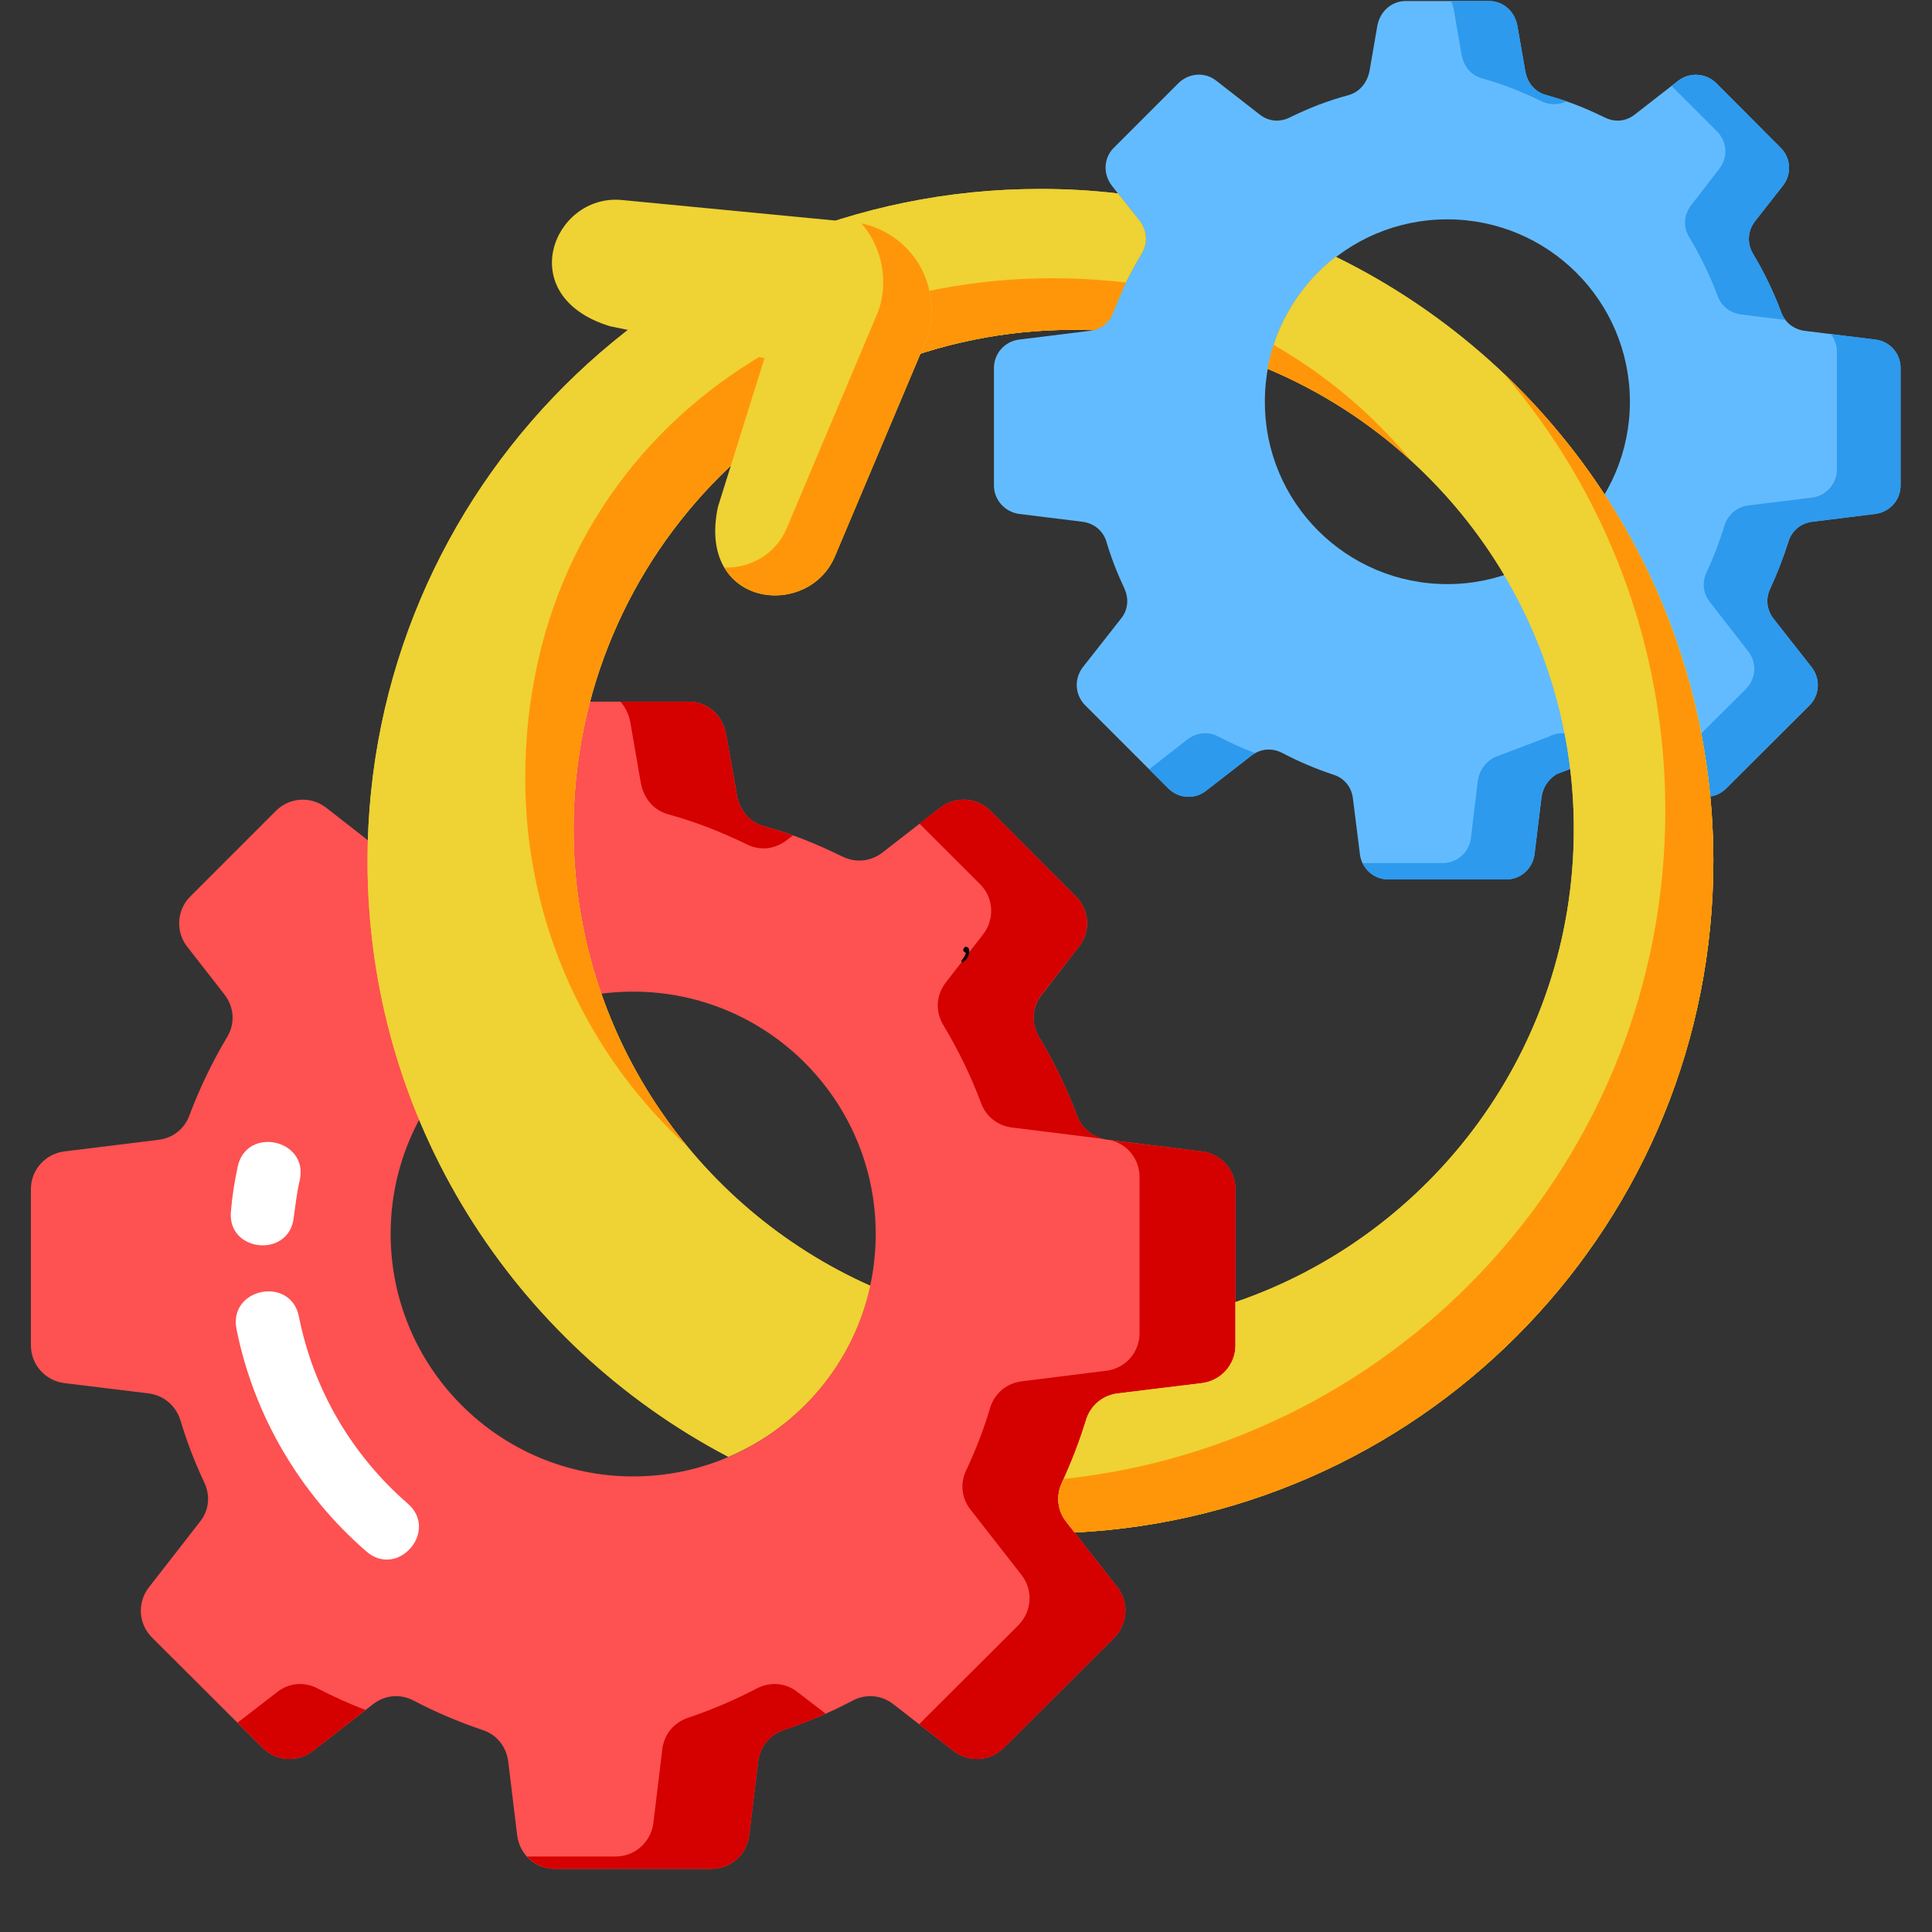
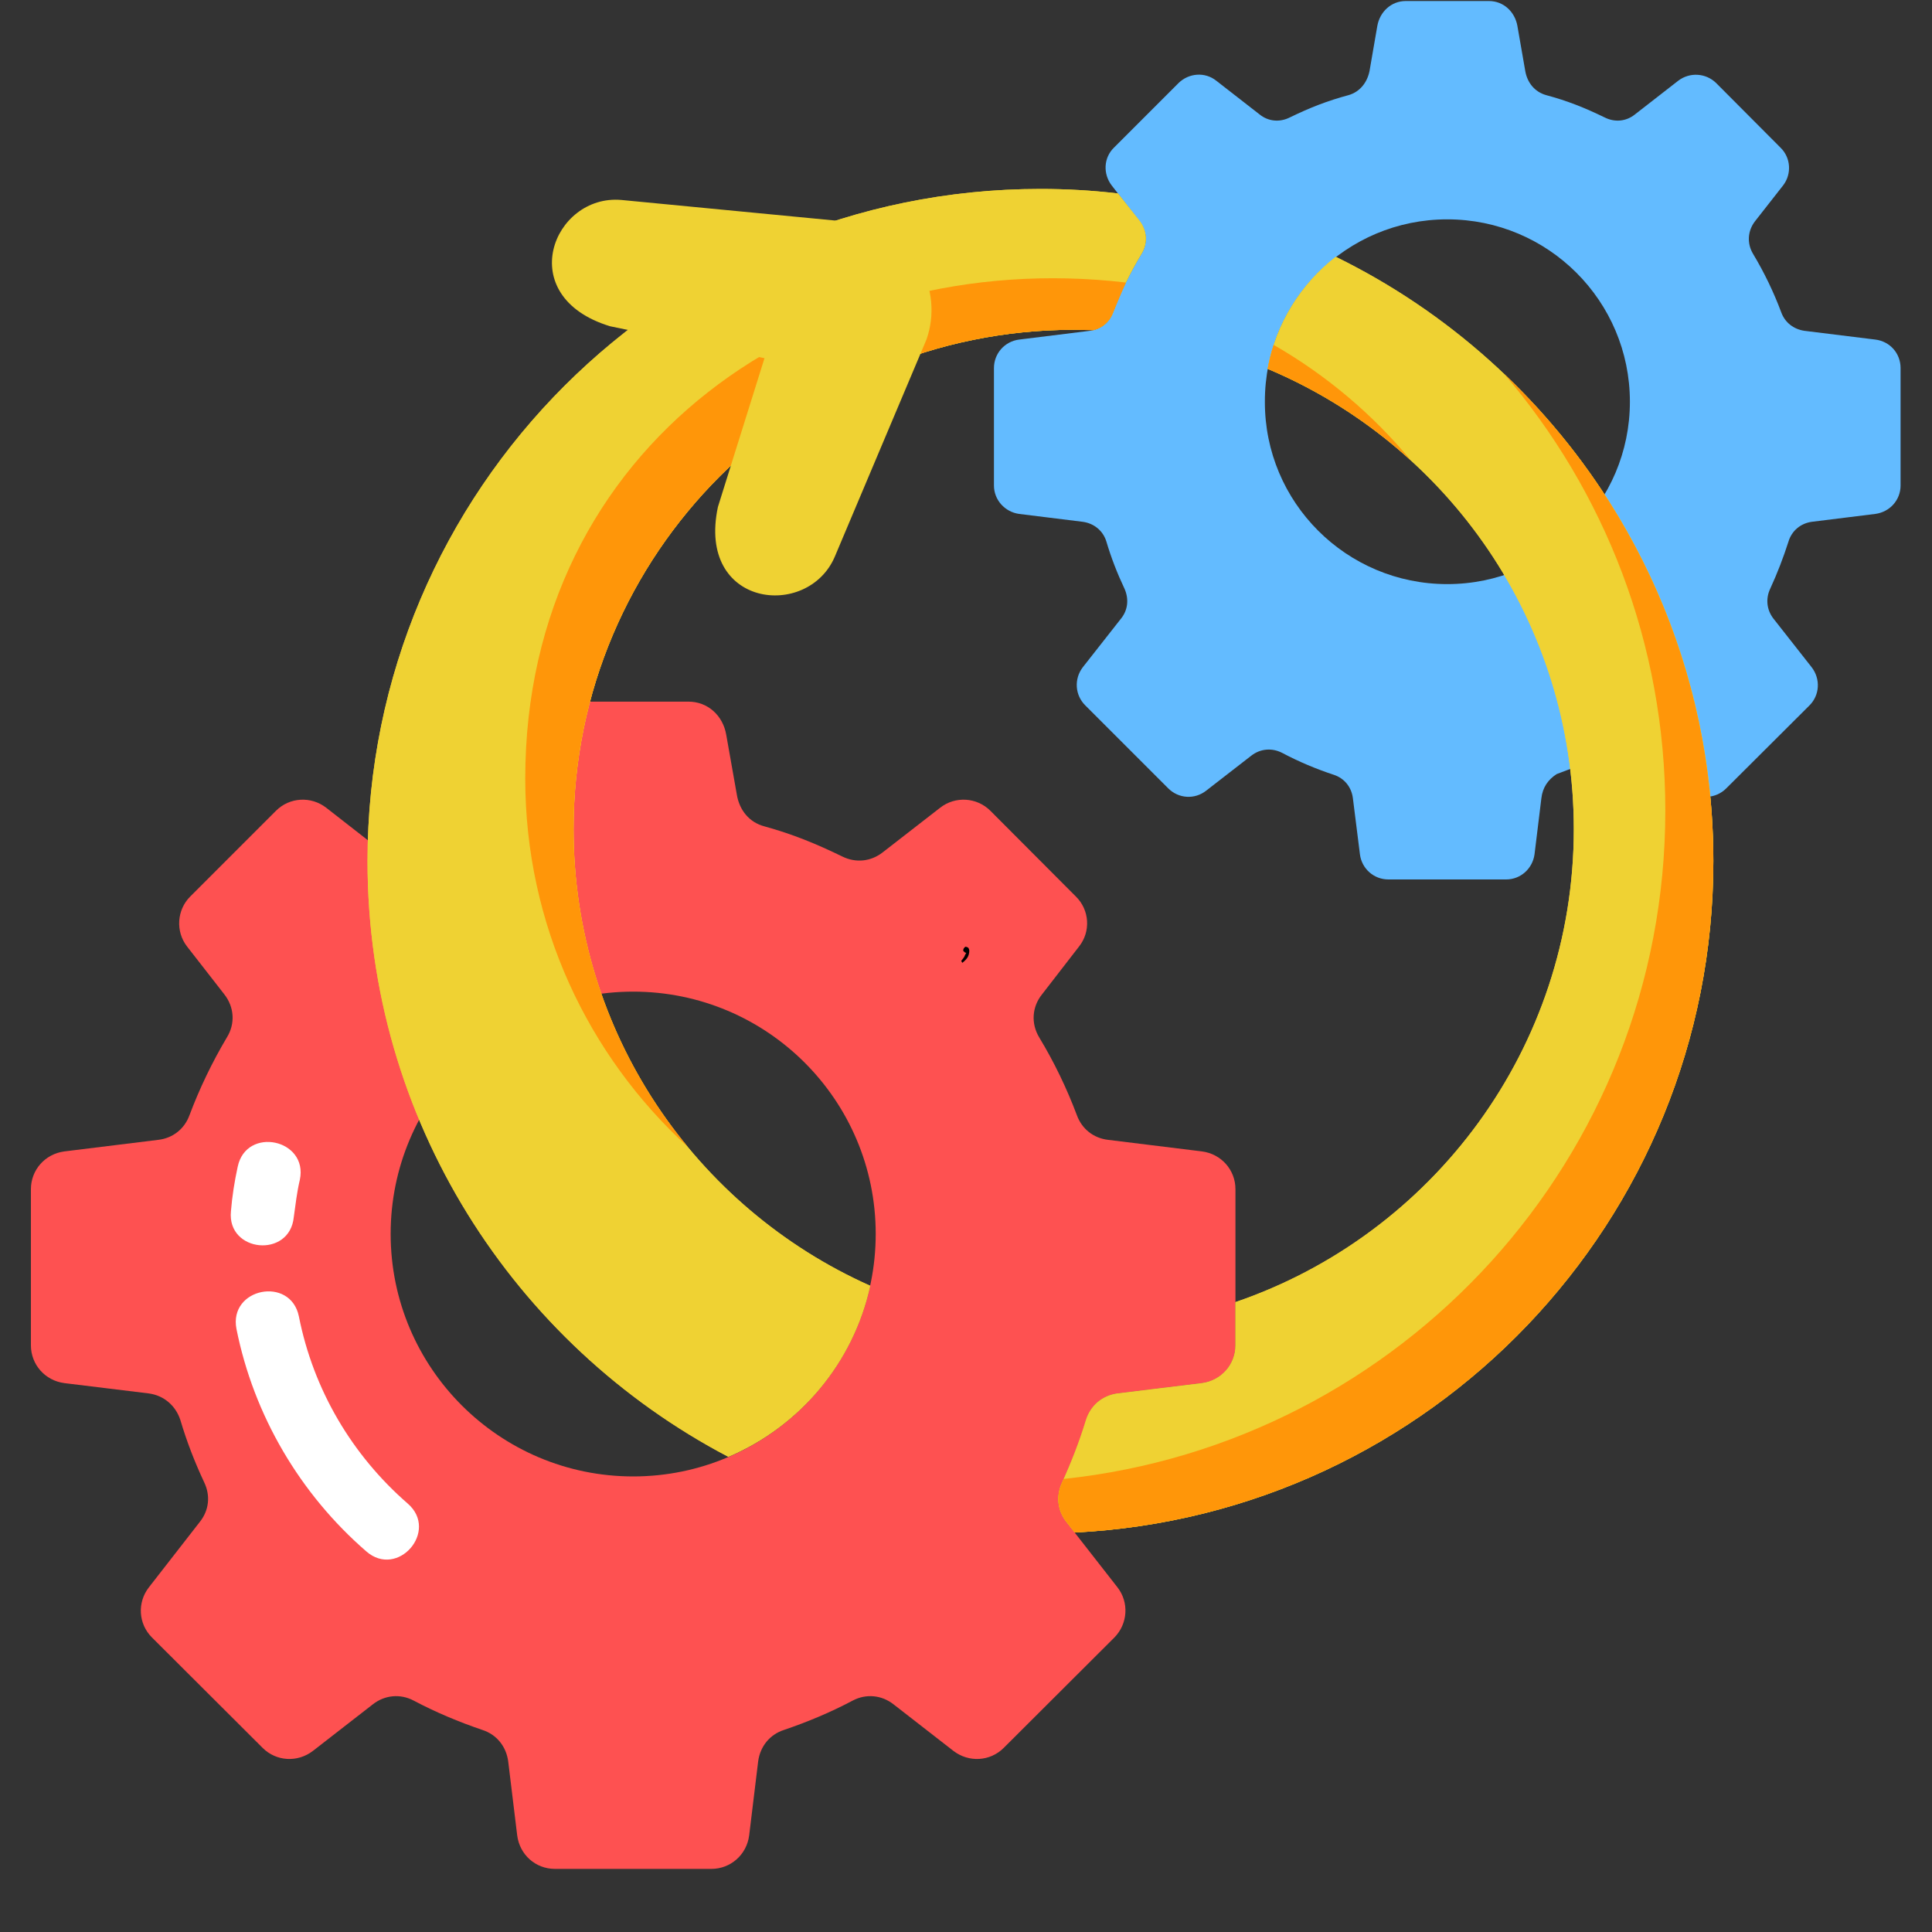
<svg xmlns="http://www.w3.org/2000/svg" width="40" zoomAndPan="magnify" viewBox="0 0 30 30" height="40" preserveAspectRatio="xMidYMid meet" version="1.0">
  <rect x="0" y="0" width="30" height="30" fill="#333333" stroke="none" />
  <defs>
    <g />
    <clipPath id="e86f7739f0">
      <path d="M 0.484 10 L 20 10 L 20 29.031 L 0.484 29.031 Z M 0.484 10 " clip-rule="nonzero" />
    </clipPath>
    <clipPath id="9a6e4651a8">
-       <path d="M 3 10 L 20 10 L 20 29.031 L 3 29.031 Z M 3 10 " clip-rule="nonzero" />
-     </clipPath>
+       </clipPath>
    <clipPath id="fdd60939d6">
      <path d="M 15 0 L 29.516 0 L 29.516 14 L 15 14 Z M 15 0 " clip-rule="nonzero" />
    </clipPath>
    <clipPath id="9019745696">
      <path d="M 17 0 L 29.516 0 L 29.516 14 L 17 14 Z M 17 0 " clip-rule="nonzero" />
    </clipPath>
  </defs>
  <g clip-path="url(#e86f7739f0)">
    <path fill="#fe5151" d="M 9.832 22.926 C 7.754 22.926 6.066 21.238 6.066 19.16 C 6.066 17.082 7.75 15.398 9.832 15.398 C 11.91 15.398 13.598 17.082 13.598 19.16 C 13.598 21.238 11.91 22.926 9.832 22.926 Z M 8.617 29.02 L 11.047 29.02 C 11.344 29.02 11.594 28.801 11.633 28.5 L 11.773 27.348 C 11.805 27.117 11.953 26.934 12.172 26.863 C 12.539 26.738 12.895 26.59 13.242 26.406 C 13.449 26.297 13.691 26.32 13.875 26.465 L 14.805 27.188 C 15.043 27.371 15.375 27.352 15.586 27.141 L 17.305 25.426 C 17.512 25.215 17.535 24.883 17.352 24.648 L 16.559 23.633 C 16.418 23.453 16.395 23.227 16.492 23.02 C 16.641 22.703 16.766 22.379 16.867 22.051 C 16.934 21.824 17.121 21.668 17.355 21.637 L 18.664 21.477 C 18.965 21.438 19.184 21.188 19.184 20.891 L 19.184 18.465 C 19.184 18.168 18.965 17.918 18.664 17.879 L 17.203 17.699 C 16.98 17.672 16.801 17.531 16.723 17.32 C 16.566 16.902 16.371 16.496 16.137 16.109 C 16.008 15.895 16.023 15.637 16.18 15.441 L 16.754 14.699 C 16.941 14.465 16.918 14.129 16.707 13.922 L 15.379 12.59 C 15.168 12.379 14.832 12.359 14.598 12.543 L 13.703 13.238 C 13.52 13.379 13.289 13.402 13.082 13.301 C 12.664 13.098 12.309 12.953 11.871 12.832 C 11.633 12.77 11.48 12.578 11.441 12.336 L 11.277 11.41 C 11.227 11.113 10.992 10.895 10.691 10.895 L 8.973 10.895 C 8.672 10.895 8.438 11.113 8.387 11.41 L 8.223 12.336 C 8.184 12.578 8.027 12.77 7.793 12.832 C 7.355 12.953 7 13.098 6.582 13.301 C 6.375 13.402 6.145 13.379 5.957 13.238 L 5.066 12.543 C 4.828 12.359 4.496 12.379 4.285 12.59 L 2.953 13.922 C 2.746 14.129 2.723 14.465 2.906 14.699 L 3.484 15.441 C 3.637 15.637 3.656 15.895 3.523 16.109 C 3.293 16.496 3.098 16.902 2.941 17.32 C 2.863 17.531 2.684 17.672 2.461 17.699 L 1 17.879 C 0.699 17.918 0.48 18.168 0.48 18.465 L 0.48 20.891 C 0.48 21.188 0.699 21.438 1 21.477 L 2.309 21.637 C 2.543 21.668 2.727 21.824 2.801 22.051 C 2.898 22.379 3.023 22.703 3.172 23.02 C 3.27 23.227 3.246 23.453 3.102 23.633 L 2.312 24.648 C 2.129 24.883 2.148 25.215 2.359 25.426 L 4.078 27.141 C 4.289 27.352 4.621 27.371 4.859 27.188 L 5.789 26.465 C 5.973 26.32 6.215 26.297 6.422 26.406 C 6.77 26.59 7.125 26.738 7.492 26.863 C 7.711 26.934 7.859 27.117 7.891 27.348 L 8.031 28.5 C 8.07 28.801 8.316 29.02 8.617 29.02 Z M 8.617 29.02 " fill-opacity="1" fill-rule="evenodd" />
  </g>
  <g clip-path="url(#9a6e4651a8)">
    <path fill="#d50000" d="M 8.617 29.02 L 11.047 29.02 C 11.344 29.02 11.594 28.801 11.633 28.5 L 11.773 27.348 C 11.805 27.117 11.953 26.934 12.172 26.863 C 12.391 26.789 12.609 26.707 12.82 26.609 L 12.387 26.277 C 12.203 26.129 11.961 26.109 11.75 26.219 C 11.406 26.398 11.051 26.551 10.688 26.672 C 10.465 26.746 10.316 26.926 10.285 27.156 L 10.145 28.312 C 10.105 28.609 9.855 28.828 9.559 28.828 L 8.184 28.828 C 8.293 28.945 8.445 29.02 8.617 29.02 Z M 14.273 26.773 L 14.805 27.188 C 15.043 27.371 15.375 27.352 15.586 27.141 L 17.305 25.426 C 17.512 25.215 17.535 24.883 17.352 24.648 L 16.559 23.633 C 16.418 23.453 16.395 23.227 16.492 23.02 C 16.641 22.703 16.766 22.379 16.867 22.051 C 16.934 21.824 17.121 21.668 17.355 21.637 L 18.664 21.477 C 18.965 21.438 19.184 21.188 19.184 20.891 L 19.184 18.465 C 19.184 18.168 18.965 17.918 18.664 17.879 L 17.25 17.707 C 17.512 17.77 17.695 18.004 17.695 18.277 L 17.695 20.699 C 17.695 21 17.477 21.25 17.176 21.285 L 15.867 21.449 C 15.633 21.477 15.445 21.633 15.375 21.859 C 15.277 22.191 15.152 22.516 15.004 22.828 C 14.906 23.035 14.93 23.262 15.07 23.441 L 15.863 24.457 C 16.047 24.695 16.023 25.023 15.812 25.238 Z M 17.129 17.684 C 16.941 17.637 16.793 17.508 16.723 17.32 C 16.566 16.902 16.371 16.496 16.137 16.109 C 16.008 15.895 16.023 15.637 16.176 15.441 L 16.754 14.699 C 16.938 14.465 16.918 14.129 16.707 13.922 L 15.379 12.59 C 15.164 12.379 14.832 12.359 14.598 12.543 L 14.277 12.789 L 15.219 13.73 C 15.43 13.941 15.449 14.273 15.266 14.508 L 14.688 15.254 C 14.535 15.449 14.52 15.703 14.648 15.918 C 14.883 16.309 15.078 16.711 15.234 17.129 C 15.312 17.34 15.492 17.48 15.715 17.508 Z M 12.312 12.973 C 12.168 12.922 12.023 12.875 11.871 12.832 C 11.633 12.77 11.48 12.578 11.441 12.34 L 11.277 11.41 C 11.227 11.117 10.992 10.895 10.691 10.895 L 9.633 10.895 C 9.711 10.98 9.766 11.094 9.789 11.223 L 9.949 12.148 C 9.992 12.391 10.145 12.582 10.379 12.645 C 10.816 12.766 11.176 12.91 11.594 13.109 C 11.801 13.215 12.031 13.188 12.215 13.047 Z M 3.688 26.75 L 4.078 27.141 C 4.289 27.352 4.621 27.371 4.859 27.188 L 5.676 26.551 C 5.422 26.457 5.176 26.344 4.934 26.219 C 4.727 26.109 4.484 26.129 4.301 26.277 Z M 3.688 26.75 " fill-opacity="1" fill-rule="evenodd" />
  </g>
  <g clip-path="url(#fdd60939d6)">
    <path fill="#63bbff" d="M 22.473 9.07 C 20.906 9.07 19.637 7.801 19.641 6.238 C 19.637 4.672 20.906 3.406 22.473 3.406 C 24.039 3.406 25.309 4.672 25.309 6.238 C 25.309 7.801 24.039 9.07 22.473 9.07 Z M 23.934 12.398 C 23.953 12.227 24.039 12.105 24.172 12.02 L 25.039 11.691 C 25.195 11.609 25.379 11.625 25.516 11.734 L 26.219 12.277 C 26.395 12.418 26.645 12.402 26.805 12.242 L 28.098 10.953 C 28.258 10.793 28.27 10.543 28.133 10.363 L 27.535 9.602 C 27.434 9.469 27.414 9.297 27.488 9.141 C 27.598 8.902 27.691 8.66 27.77 8.414 C 27.82 8.242 27.961 8.125 28.137 8.102 L 29.121 7.98 C 29.348 7.949 29.512 7.762 29.512 7.539 L 29.512 5.715 C 29.512 5.488 29.348 5.301 29.121 5.273 L 28.02 5.137 C 27.855 5.113 27.719 5.012 27.66 4.852 C 27.543 4.539 27.395 4.23 27.219 3.938 C 27.125 3.777 27.137 3.586 27.25 3.438 L 27.688 2.879 C 27.824 2.703 27.809 2.449 27.648 2.293 L 26.648 1.289 C 26.488 1.133 26.238 1.117 26.059 1.254 L 25.387 1.777 C 25.25 1.887 25.074 1.902 24.918 1.824 C 24.605 1.672 24.34 1.566 24.008 1.477 C 23.828 1.426 23.715 1.281 23.684 1.102 L 23.562 0.402 C 23.523 0.184 23.348 0.016 23.121 0.016 L 21.828 0.016 C 21.602 0.016 21.426 0.184 21.387 0.402 L 21.266 1.102 C 21.23 1.281 21.117 1.426 20.941 1.477 C 20.609 1.566 20.34 1.672 20.027 1.824 C 19.871 1.902 19.695 1.887 19.559 1.777 L 18.887 1.254 C 18.711 1.113 18.461 1.133 18.301 1.289 L 17.297 2.293 C 17.137 2.449 17.125 2.699 17.262 2.879 L 17.695 3.434 C 17.812 3.586 17.824 3.777 17.727 3.938 C 17.551 4.23 17.402 4.535 17.285 4.848 C 17.227 5.012 17.094 5.113 16.922 5.137 L 15.824 5.273 C 15.602 5.301 15.434 5.488 15.434 5.715 L 15.434 7.539 C 15.434 7.762 15.602 7.949 15.824 7.98 L 16.809 8.102 C 16.988 8.125 17.129 8.242 17.18 8.41 C 17.254 8.66 17.348 8.902 17.461 9.141 C 17.531 9.297 17.516 9.469 17.41 9.602 L 16.812 10.363 C 16.676 10.543 16.691 10.793 16.852 10.953 L 18.141 12.242 C 18.301 12.402 18.551 12.418 18.73 12.277 L 19.43 11.734 C 19.57 11.625 19.75 11.609 19.91 11.691 C 20.168 11.828 20.438 11.941 20.711 12.031 C 20.879 12.086 20.988 12.227 21.008 12.398 L 21.117 13.266 C 21.145 13.488 21.332 13.656 21.559 13.656 L 23.387 13.656 C 23.613 13.656 23.797 13.488 23.828 13.266 C 23.863 12.977 23.898 12.688 23.934 12.398 Z M 23.934 12.398 " fill-opacity="1" fill-rule="evenodd" />
  </g>
  <g clip-path="url(#9019745696)">
-     <path fill="#2d9aed" d="M 23.934 12.398 C 23.953 12.227 24.039 12.105 24.172 12.02 L 24.879 11.754 L 24.531 11.48 C 24.391 11.371 24.207 11.355 24.051 11.438 L 23.188 11.766 C 23.051 11.852 22.965 11.973 22.945 12.145 C 22.91 12.434 22.875 12.723 22.84 13.016 C 22.812 13.238 22.625 13.402 22.398 13.402 L 21.16 13.402 C 21.23 13.555 21.383 13.656 21.559 13.656 L 23.387 13.656 C 23.613 13.656 23.797 13.492 23.828 13.266 C 23.863 12.977 23.898 12.688 23.934 12.398 Z M 25.828 11.977 L 26.219 12.277 C 26.395 12.418 26.645 12.402 26.805 12.242 L 28.094 10.953 C 28.254 10.793 28.27 10.543 28.133 10.363 L 27.535 9.602 C 27.434 9.469 27.414 9.297 27.484 9.141 C 27.598 8.902 27.691 8.66 27.766 8.414 C 27.82 8.242 27.961 8.125 28.137 8.102 L 29.121 7.98 C 29.344 7.949 29.512 7.762 29.512 7.539 L 29.512 5.715 C 29.512 5.488 29.344 5.301 29.121 5.273 L 28.43 5.188 C 28.488 5.266 28.523 5.359 28.523 5.461 L 28.523 7.285 C 28.523 7.512 28.359 7.699 28.133 7.727 L 27.148 7.848 C 26.973 7.871 26.832 7.988 26.777 8.16 C 26.703 8.406 26.609 8.652 26.5 8.887 C 26.426 9.043 26.445 9.215 26.551 9.348 L 27.145 10.113 C 27.285 10.289 27.27 10.539 27.109 10.699 Z M 27.727 4.969 C 27.699 4.934 27.676 4.895 27.66 4.852 C 27.543 4.539 27.395 4.23 27.219 3.938 C 27.125 3.777 27.137 3.586 27.25 3.438 L 27.688 2.879 C 27.824 2.703 27.809 2.449 27.648 2.293 L 26.648 1.289 C 26.488 1.133 26.238 1.117 26.059 1.254 L 25.957 1.336 L 26.66 2.039 C 26.82 2.195 26.836 2.445 26.695 2.625 L 26.262 3.184 C 26.145 3.332 26.133 3.527 26.23 3.684 C 26.406 3.977 26.555 4.281 26.672 4.598 C 26.73 4.758 26.867 4.859 27.035 4.883 Z M 24.324 1.574 C 24.223 1.539 24.117 1.504 24.008 1.473 C 23.828 1.426 23.715 1.281 23.684 1.102 L 23.562 0.402 C 23.523 0.18 23.348 0.016 23.121 0.016 L 22.531 0.016 C 22.551 0.055 22.566 0.102 22.574 0.148 L 22.695 0.848 C 22.727 1.027 22.84 1.172 23.02 1.219 C 23.352 1.312 23.617 1.418 23.93 1.57 C 24.059 1.633 24.199 1.633 24.324 1.574 Z M 17.844 11.945 L 18.145 12.242 C 18.301 12.402 18.555 12.418 18.73 12.277 L 19.43 11.734 C 19.449 11.719 19.469 11.707 19.492 11.695 C 19.297 11.621 19.105 11.535 18.922 11.438 C 18.766 11.355 18.582 11.371 18.441 11.48 Z M 17.844 11.945 " fill-opacity="1" fill-rule="evenodd" />
-   </g>
+     </g>
  <path fill="#efd233" d="M 16.156 2.934 C 16.562 2.934 16.965 2.957 17.359 3.004 L 17.699 3.434 C 17.812 3.586 17.824 3.777 17.727 3.938 C 17.551 4.23 17.402 4.535 17.285 4.848 C 17.234 4.992 17.117 5.094 16.973 5.125 C 16.871 5.121 16.773 5.121 16.672 5.121 C 12.383 5.121 8.906 8.594 8.906 12.875 C 8.906 16.035 10.797 18.754 13.512 19.965 C 13.25 21.164 12.418 22.148 11.309 22.621 C 7.98 20.875 5.707 17.391 5.707 13.371 C 5.707 7.605 10.383 2.934 16.156 2.934 Z M 20.742 3.988 C 24.215 5.688 26.605 9.25 26.605 13.371 C 26.605 18.957 22.215 23.52 16.688 23.797 L 16.559 23.633 C 16.418 23.453 16.395 23.227 16.492 23.02 C 16.637 22.703 16.762 22.383 16.863 22.051 C 16.934 21.824 17.117 21.668 17.355 21.637 L 18.664 21.477 C 18.961 21.438 19.184 21.191 19.184 20.891 L 19.184 20.219 C 22.238 19.176 24.438 16.281 24.438 12.875 C 24.438 9.66 22.477 6.902 19.684 5.727 C 19.812 5.023 20.199 4.41 20.742 3.988 Z M 20.742 3.988 " fill-opacity="1" fill-rule="evenodd" />
  <path fill="#efd233" d="M 16.156 2.934 C 16.562 2.934 16.965 2.957 17.359 3.004 L 17.699 3.434 C 17.812 3.586 17.824 3.777 17.727 3.938 C 17.551 4.23 17.402 4.535 17.285 4.848 C 17.234 4.992 17.117 5.094 16.973 5.125 C 16.871 5.121 16.773 5.121 16.672 5.121 C 12.383 5.121 8.906 8.594 8.906 12.875 C 8.906 16.035 10.797 18.754 13.512 19.965 C 13.25 21.164 12.418 22.148 11.309 22.621 C 7.98 20.875 5.707 17.391 5.707 13.371 C 5.707 7.605 10.383 2.934 16.156 2.934 Z M 20.742 3.988 C 24.215 5.688 26.605 9.25 26.605 13.371 C 26.605 18.957 22.215 23.52 16.688 23.797 L 16.559 23.633 C 16.418 23.453 16.395 23.227 16.492 23.02 C 16.637 22.703 16.762 22.383 16.863 22.051 C 16.934 21.824 17.117 21.668 17.355 21.637 L 18.664 21.477 C 18.961 21.438 19.184 21.191 19.184 20.891 L 19.184 20.219 C 22.238 19.176 24.438 16.281 24.438 12.875 C 24.438 9.66 22.477 6.902 19.684 5.727 C 19.812 5.023 20.199 4.41 20.742 3.988 Z M 20.742 3.988 " fill-opacity="1" fill-rule="evenodd" />
  <path fill="#ff9609" d="M 17.484 4.387 C 17.441 4.477 17.32 4.766 17.285 4.852 C 17.234 4.992 17.117 5.094 16.973 5.129 C 16.871 5.125 16.773 5.121 16.672 5.121 C 12.383 5.121 8.906 8.594 8.906 12.875 C 8.906 14.75 9.574 16.469 10.68 17.809 C 9.129 16.391 8.156 14.355 8.156 12.09 C 8.156 6.922 12.621 3.82 17.484 4.387 Z M 23.352 5.801 C 25.355 7.703 26.605 10.391 26.605 13.371 C 26.605 18.957 22.215 23.52 16.688 23.797 L 16.559 23.633 C 16.418 23.453 16.395 23.227 16.492 23.02 C 16.5 23 16.508 22.98 16.516 22.965 C 21.766 22.41 25.859 17.973 25.859 12.586 C 25.859 9.992 24.914 7.625 23.352 5.801 Z M 21.91 7.152 C 21.262 6.559 20.508 6.074 19.684 5.727 C 19.707 5.602 19.738 5.477 19.777 5.355 C 20.594 5.824 21.316 6.434 21.91 7.152 Z M 21.91 7.152 " fill-opacity="1" fill-rule="evenodd" />
  <path fill="#efd233" d="M 11.871 5.562 L 9.473 5.066 C 7.953 4.602 8.59 3.012 9.648 3.105 L 13.305 3.457 C 13.691 3.516 14.051 3.742 14.273 4.109 C 14.488 4.477 14.516 4.902 14.387 5.27 L 12.961 8.648 C 12.539 9.625 10.816 9.43 11.148 7.871 Z M 11.871 5.562 " fill-opacity="1" fill-rule="evenodd" />
-   <path fill="#ff9609" d="M 13.375 3.469 C 13.734 3.543 14.066 3.766 14.273 4.109 C 14.488 4.477 14.516 4.902 14.387 5.27 L 12.961 8.648 C 12.648 9.371 11.621 9.453 11.246 8.812 C 11.629 8.828 12.035 8.621 12.211 8.215 L 13.637 4.836 C 13.766 4.469 13.738 4.043 13.523 3.672 C 13.48 3.598 13.43 3.531 13.375 3.469 Z M 13.375 3.469 " fill-opacity="1" fill-rule="evenodd" />
  <path fill="#ffffff" d="M 6.332 23.348 C 6.82 23.773 6.176 24.516 5.688 24.09 C 4.66 23.199 3.941 21.98 3.672 20.637 C 3.547 20 4.512 19.809 4.641 20.441 C 4.867 21.582 5.465 22.594 6.332 23.348 Z M 4.562 18.898 C 4.5 19.543 3.523 19.449 3.586 18.809 C 3.605 18.574 3.641 18.348 3.691 18.117 C 3.824 17.484 4.789 17.688 4.656 18.32 C 4.609 18.52 4.59 18.699 4.562 18.898 Z M 4.562 18.898 " fill-opacity="1" fill-rule="nonzero" />
  <g fill="#000000" fill-opacity="1">
    <g transform="translate(14.895, 14.795)">
      <g>
        <path d="M 0.031 0.125 C 0.051 0.102 0.066 0.082 0.078 0.062 C 0.086 0.039 0.098 0.02 0.109 0 C 0.098 0 0.086 -0.004 0.078 -0.016 C 0.066 -0.023 0.062 -0.031 0.062 -0.031 C 0.062 -0.051 0.066 -0.066 0.078 -0.078 C 0.086 -0.086 0.094 -0.094 0.094 -0.094 C 0.113 -0.094 0.129 -0.086 0.141 -0.078 C 0.148 -0.066 0.156 -0.051 0.156 -0.031 C 0.156 0.008 0.145 0.047 0.125 0.078 C 0.102 0.109 0.078 0.133 0.047 0.156 Z M 0.031 0.125 " />
      </g>
    </g>
  </g>
</svg>